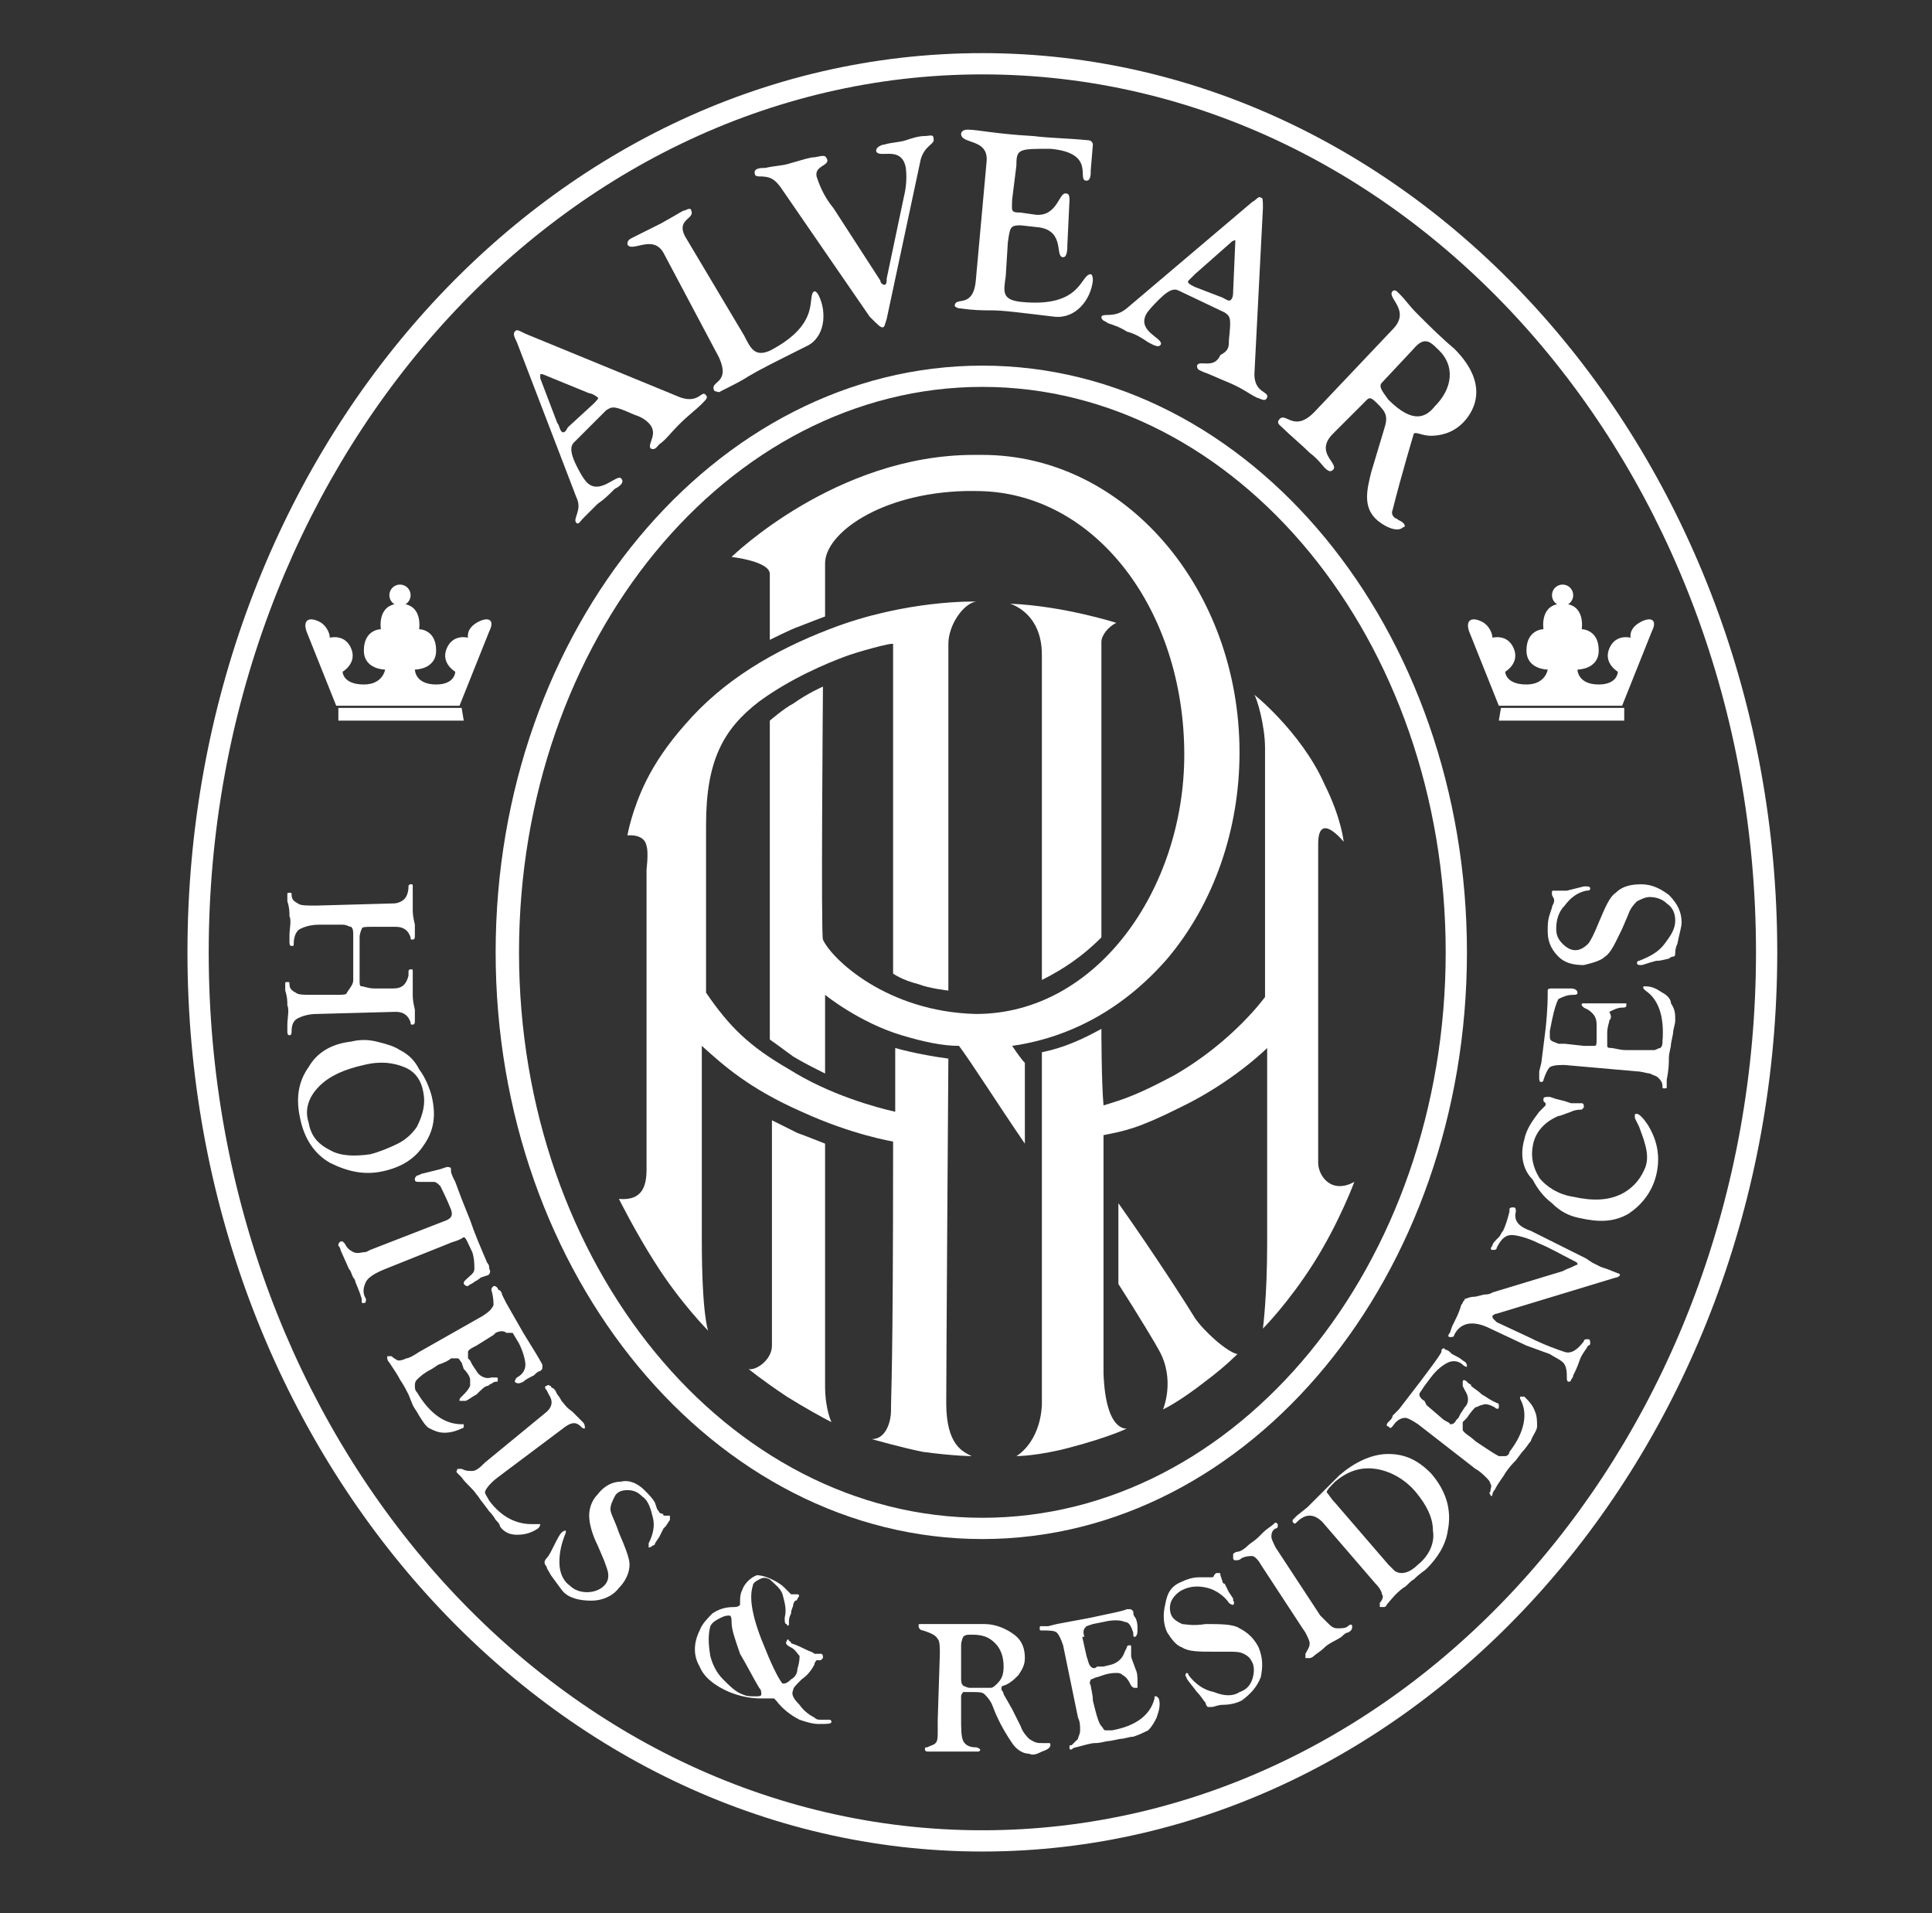
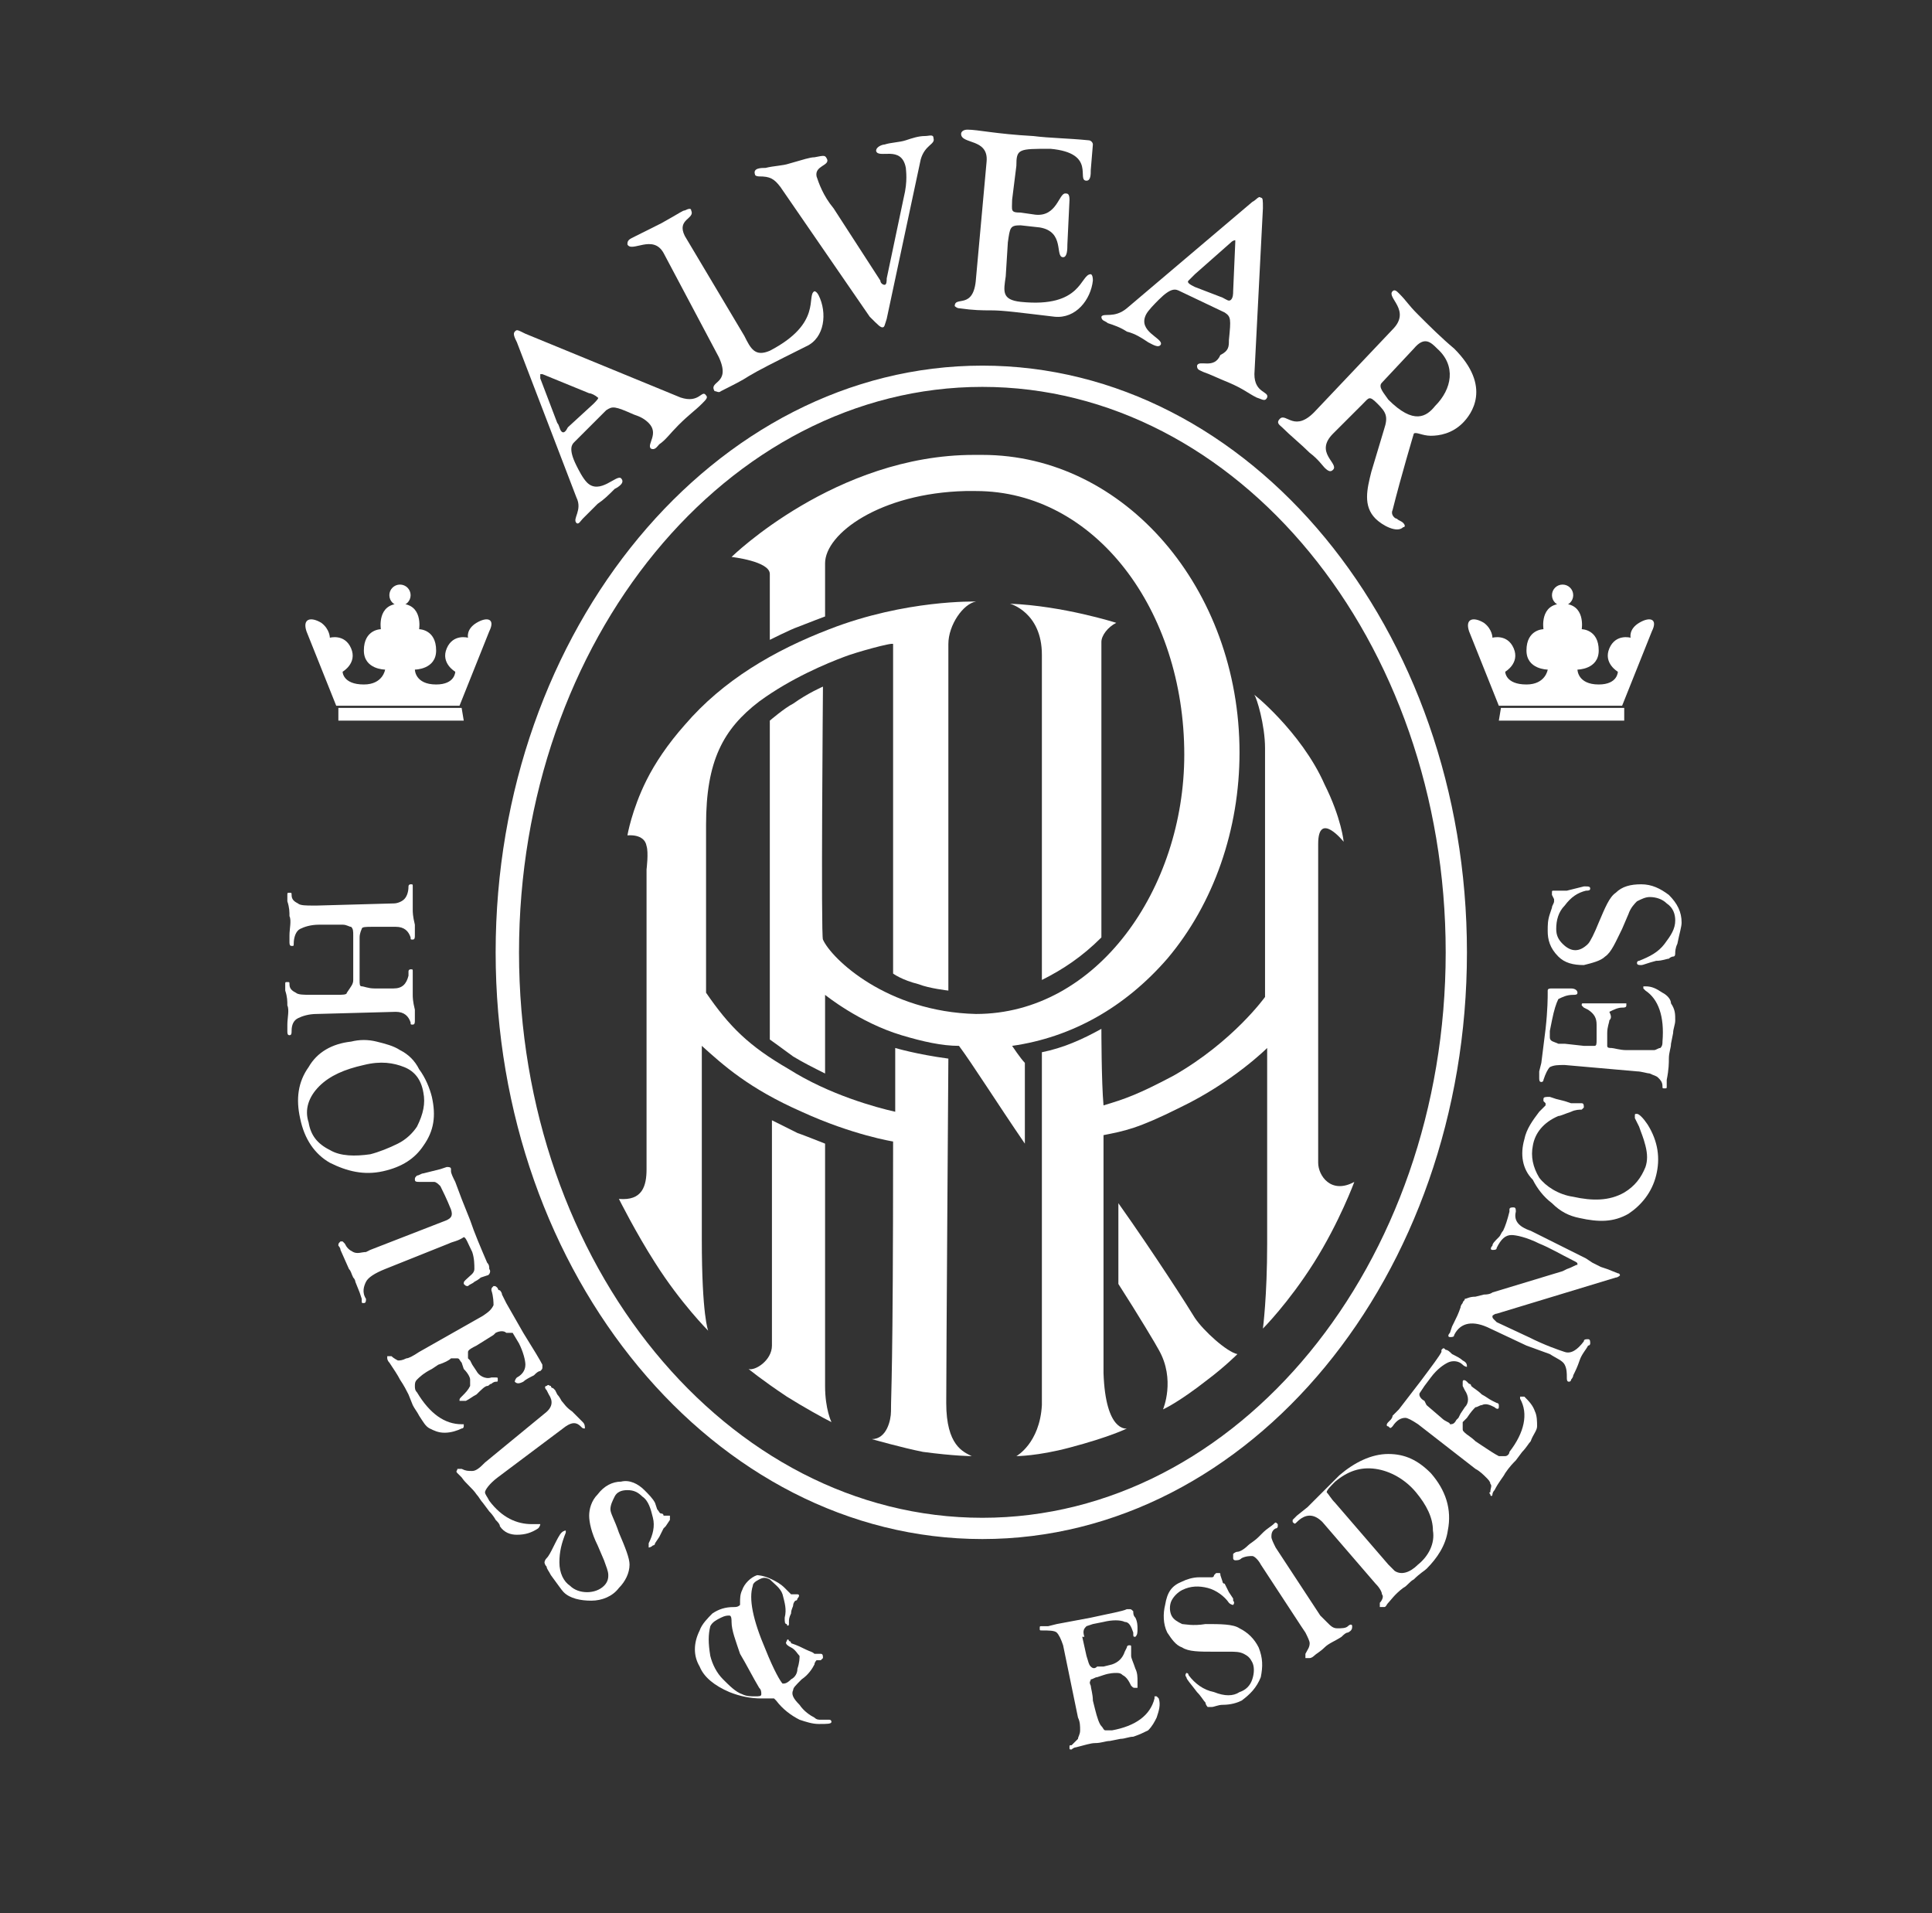
<svg xmlns="http://www.w3.org/2000/svg" width="101" height="100" viewBox="0 0 101 100" fill="none">
  <rect x="0" y="0" width="101" height="100" fill="#333333" stroke="none" />
  <path d="M43.133 59.777C43.133 59.777 42.022 59.333 41.689 59.221C41.244 58.999 40.355 58.555 40.355 58.555C40.355 58.555 40.355 69.555 40.355 70.332C40.355 71.11 39.467 71.666 39.133 71.555C39.133 71.555 39.8 72.11 41.133 72.999C42.022 73.555 43.022 74.11 43.467 74.332C43.467 74.332 43.133 73.666 43.133 72.444C43.133 71.221 43.133 59.777 43.133 59.777Z" fill="white" />
  <path d="M49.467 73.332C49.467 71.332 49.578 55.332 49.578 55.332C47.911 55.11 46.8 54.776 46.8 54.776C46.8 56.11 46.8 56.998 46.8 58.11C45.8 57.887 43.355 57.221 41.244 55.887C39.133 54.665 38.133 53.665 36.911 51.888C36.911 51.11 36.911 45.888 36.911 43.11C36.911 39.776 37.8 38.11 39.689 36.665C41.355 35.443 43.244 34.665 44.133 34.332C44.689 34.11 46.689 33.554 46.689 33.665C46.689 33.888 46.689 50.888 46.689 50.888C46.689 50.888 47.133 51.221 48.022 51.443C48.578 51.665 49.578 51.776 49.578 51.776C49.578 51.776 49.578 34.221 49.578 33.665C49.578 32.665 50.355 31.554 51.022 31.443C51.022 31.443 47.355 31.332 43.355 32.888C40.467 33.999 37.8 35.554 35.8 37.888C34.911 38.888 34.244 39.888 33.8 40.776C33.022 42.332 32.8 43.665 32.8 43.665C32.8 43.665 33.689 43.554 33.8 44.221C33.911 44.554 33.8 45.443 33.8 45.443C33.8 47.554 33.8 60.332 33.8 61.11C33.8 61.998 33.578 62.776 32.355 62.665C32.355 62.665 33.244 64.443 34.244 65.999C35.578 68.11 37.022 69.554 37.022 69.554C37.022 69.554 36.689 68.776 36.689 64.776C36.689 63.887 36.689 58.554 36.689 54.665C37.8 55.665 39.133 56.887 41.911 58.11C44.578 59.332 46.689 59.665 46.689 59.665C46.689 71.999 46.578 72.665 46.578 73.776C46.578 74.221 46.355 75.221 45.578 75.221C45.578 75.221 47.133 75.665 48.244 75.887C49.911 76.11 50.8 76.11 50.8 76.11C50.355 75.887 49.467 75.554 49.467 73.332Z" fill="white" />
  <path d="M62.466 68.889C62.133 68.333 60.355 65.555 58.466 62.889V67.111C59.466 68.666 60.466 70.333 60.577 70.555C61.466 72.111 60.8 73.666 60.8 73.666C60.8 73.666 61.577 73.333 63.133 72.111C64.022 71.444 64.689 70.778 64.689 70.778C64.133 70.666 62.911 69.555 62.466 68.889Z" fill="white" />
  <path d="M57.578 53.777C56.578 54.332 55.578 54.777 54.467 54.999C54.467 54.999 54.467 55.888 54.467 56.221C54.467 62.221 54.467 73.221 54.467 73.443C54.355 75.443 53.133 76.11 53.133 76.11C53.133 76.11 54.244 76.11 55.911 75.666C58.022 75.11 58.911 74.666 58.911 74.666C58.911 74.666 57.8 74.888 57.689 71.777C57.689 71.777 57.689 65.332 57.689 60.777C57.689 60.11 57.689 60.11 57.689 59.332C58.8 59.11 59.467 58.999 61.689 57.888C64.467 56.555 66.244 54.777 66.244 54.777C66.244 54.777 66.244 62.221 66.244 64.999C66.244 67.777 66.022 69.443 66.022 69.443C66.022 69.443 67.355 68.11 68.689 65.999C70.022 63.888 70.8 61.777 70.8 61.777C69.578 62.443 68.911 61.443 68.911 60.777C68.911 60.11 68.911 45.777 68.911 44.11C68.911 42.332 70.244 43.999 70.244 43.999C70.244 43.999 70.133 42.777 69.244 40.999C68.022 38.221 65.356 36.11 65.578 36.333C65.689 36.444 66.133 37.888 66.133 39.11C66.133 44.999 66.133 52.11 66.133 52.11C66.133 52.11 64.467 54.444 61.355 56.221C59.467 57.221 58.8 57.444 57.689 57.777C57.578 56.555 57.578 53.777 57.578 53.777Z" fill="white" />
  <path d="M51.022 52.999C46.355 52.888 43.466 50.111 43.022 49.111C42.911 48.999 43.022 35.888 43.022 35.888C43.022 35.888 42.244 36.222 41.466 36.777C41.022 36.999 40.244 37.666 40.244 37.666C40.244 44.888 40.244 43.999 40.244 54.333C40.244 54.333 41.022 54.888 41.466 55.222C42.022 55.555 42.466 55.777 43.133 56.111V51.999C43.133 51.999 44.911 53.444 47.133 54.111C48.244 54.444 49.244 54.666 50.133 54.666C50.8 55.555 52.133 57.666 53.577 59.777V55.555C53.355 55.333 52.911 54.666 52.911 54.666C56.022 54.222 58.8 52.666 61.022 50.111C63.466 47.222 64.799 43.333 64.799 39.333C64.799 30.777 58.8 23.777 51.355 23.777H50.911C43.689 23.777 38.244 29.111 38.244 29.111C38.244 29.111 40.244 29.333 40.244 30V33.444C40.244 33.444 41.355 32.888 41.689 32.777C42.244 32.555 43.133 32.222 43.133 32.222C43.133 30.555 43.133 29.777 43.133 29.444C43.133 27.888 46.022 25.777 50.466 25.666C50.466 25.666 50.911 25.666 51.022 25.666C57.244 25.666 61.911 31.888 61.911 39.444C61.911 46.444 57.355 52.999 51.022 52.999Z" fill="white" />
  <path d="M54.467 51.221C55.578 50.666 56.578 49.999 57.578 48.999V48.777C57.578 48.777 57.578 35.777 57.578 33.555C57.578 33.221 57.911 32.777 58.355 32.555C58.355 32.555 55.578 31.666 52.8 31.555C52.8 31.555 54.467 31.999 54.467 34.221C54.467 34.999 54.467 50.888 54.467 50.888V51.221Z" fill="white" />
  <path d="M25.911 49.778C25.911 66.667 37.355 80.444 51.355 80.444C65.355 80.444 76.688 66.667 76.688 49.778C76.688 32.889 65.355 19.111 51.355 19.111C37.355 19.111 25.911 32.889 25.911 49.778ZM27.133 49.778C27.133 33.445 38.022 20.222 51.355 20.222C64.688 20.222 75.577 33.445 75.577 49.778C75.577 66.111 64.688 79.333 51.355 79.333C38.022 79.333 27.133 66.111 27.133 49.778Z" fill="white" />
-   <path d="M9.8 49.777C9.8 75.666 28.466 96.777 51.355 96.777C74.244 96.777 92.91 75.666 92.91 49.777C92.91 23.888 74.244 2.777 51.355 2.777C28.355 2.777 9.8 23.888 9.8 49.777ZM10.911 49.777C10.911 24.555 29.022 3.888 51.355 3.888C73.688 3.888 91.799 24.444 91.799 49.777C91.799 75.11 73.688 95.666 51.355 95.666C29.022 95.666 10.911 75.11 10.911 49.777Z" fill="white" />
  <path d="M30.022 23.11C29.911 23.222 29.689 23.444 30.133 24.333C30.244 24.555 30.466 24.999 30.689 25.222C31.355 25.888 32.244 24.777 32.466 24.999C32.688 25.222 32.355 25.444 32.133 25.555C31.8 25.888 31.577 26.11 31.244 26.333C31.022 26.555 30.689 26.888 30.466 27.11C30.355 27.222 30.244 27.444 30.133 27.333C29.911 27.11 30.466 26.666 30.133 25.999L27.022 17.888C26.911 17.666 26.8 17.444 26.911 17.333C27.022 17.222 27.022 17.222 27.466 17.444L35.577 20.777C36.577 21.11 36.688 20.333 36.911 20.666C37.022 20.777 36.911 20.888 36.688 21.11C36.355 21.444 36.022 21.666 35.466 22.222C35.022 22.666 34.8 22.999 34.466 23.222C34.355 23.333 34.244 23.555 34.022 23.444C33.8 23.222 34.466 22.666 33.911 22.11C33.688 21.888 33.466 21.777 33.133 21.666C32.133 21.222 32.022 21.222 31.689 21.444L30.022 23.11ZM31.022 21.11C31.133 20.999 31.355 20.777 31.244 20.777C31.133 20.666 30.911 20.555 30.8 20.555L28.355 19.555C28.244 19.555 28.244 19.555 28.244 19.555C28.244 19.555 28.244 19.666 28.244 19.777L29.133 22.11C29.244 22.222 29.244 22.444 29.355 22.555C29.466 22.666 29.577 22.555 29.689 22.333L31.022 21.11Z" fill="white" />
  <path d="M61.688 15.222C61.466 15.111 61.244 15 60.577 15.666C60.355 15.889 60.022 16.222 59.91 16.444C59.466 17.333 60.799 17.666 60.688 18C60.577 18.222 60.244 18 60.022 17.889C59.688 17.666 59.355 17.444 58.91 17.333C58.577 17.111 58.244 17 57.91 16.889C57.799 16.777 57.577 16.777 57.577 16.555C57.688 16.333 58.244 16.666 58.91 16.111L65.466 10.555C65.688 10.444 65.799 10.222 65.91 10.333C66.022 10.333 66.022 10.444 66.022 10.889L65.577 19.555C65.577 20.555 66.355 20.444 66.244 20.777C66.133 21 66.022 20.889 65.688 20.777C65.244 20.555 65.022 20.333 64.244 20C63.688 19.777 63.244 19.555 62.91 19.444C62.688 19.333 62.577 19.333 62.577 19.111C62.688 18.777 63.466 19.333 63.799 18.555C64.244 18.333 64.244 18.111 64.244 17.777C64.355 16.666 64.355 16.555 64.022 16.333L61.688 15.222ZM63.91 15.555C64.133 15.666 64.244 15.777 64.355 15.666C64.466 15.555 64.466 15.333 64.466 15.222L64.577 12.666C64.577 12.555 64.577 12.555 64.577 12.555C64.577 12.555 64.466 12.555 64.355 12.666L62.466 14.333C62.355 14.444 62.244 14.555 62.133 14.666C62.022 14.777 62.244 14.889 62.466 15L63.91 15.555Z" fill="white" />
  <path d="M52.911 10.444C52.911 10.999 52.8 11.111 53.355 11.111L54.133 11.222C55.244 11.333 55.355 10.111 55.688 10.111C55.8 10.111 55.911 10.111 55.911 10.444L55.8 12.777C55.8 12.999 55.8 13.444 55.577 13.444C55.133 13.444 55.688 12.111 54.355 11.888L53.355 11.777C52.8 11.777 52.8 11.888 52.688 12.666L52.577 14.444C52.466 15.222 52.355 15.666 53.355 15.777C56.577 16.111 56.466 14.333 57.022 14.333C57.022 14.333 57.133 14.333 57.133 14.666C57.022 15.666 56.244 16.666 55.133 16.555C53.244 16.333 52.466 16.222 51.8 16.222C51.355 16.222 50.911 16.222 50.133 16.111C50.022 16.111 49.911 15.999 49.911 15.999C49.911 15.444 50.911 16.222 51.022 14.555L51.577 8.444C51.688 7.222 50.244 7.555 50.244 7C50.244 6.888 50.355 6.777 50.577 6.777C51.133 6.777 52.022 7 54.022 7.111C54.911 7.222 55.8 7.222 56.911 7.333C57.022 7.333 57.133 7.444 57.133 7.555L57.022 8.888C57.022 9.111 57.022 9.444 56.8 9.444C56.244 9.444 57.355 8 54.911 7.777C53.244 7.777 53.133 7.777 53.133 8.666L52.911 10.444Z" fill="white" />
  <path d="M72.799 17.222C73.799 16.222 72.466 15.555 72.799 15.222C72.91 15.111 73.022 15.222 73.133 15.333C73.577 15.777 73.577 15.889 74.133 16.444C74.688 17 75.355 17.666 76.022 18.222C78.022 20.222 76.91 21.666 76.466 22.111C75.91 22.666 75.244 22.777 74.799 22.777C74.355 22.777 74.022 22.555 73.91 22.666C73.91 22.666 73.244 24.888 72.799 26.666C72.688 26.888 72.91 27.111 73.022 27.111C73.133 27.222 73.244 27.222 73.355 27.333C73.466 27.444 73.466 27.555 73.355 27.555C73.022 27.888 72.244 27.444 71.91 27.111C71.244 26.444 71.466 25.555 71.688 24.666L72.355 22.444C72.577 21.777 72.466 21.555 72.022 21.111C71.577 20.666 71.577 20.777 71.244 21.111L69.688 22.666C68.688 23.666 70.022 24.222 69.688 24.555C69.577 24.666 69.466 24.666 69.244 24.444C69.133 24.333 68.91 24 68.466 23.666C68.022 23.222 67.466 22.777 67.022 22.333C66.91 22.222 66.688 22.111 66.91 21.888C67.244 21.555 67.688 22.666 68.799 21.444L72.799 17.222ZM72.244 20C72.022 20.222 72.355 20.555 72.577 20.888C73.91 22.222 74.577 21.777 75.022 21.222C75.91 20.333 76.133 19.111 75.133 18.222C74.799 17.889 74.466 17.555 73.91 18.222L72.244 20Z" fill="white" />
  <path d="M46.355 16.665C46.244 16.999 46.244 17.11 46.133 17.11C46.022 17.11 45.911 16.999 45.466 16.554L40.8 9.776C40.466 9.332 40.244 9.221 39.688 9.221C39.688 9.221 39.466 9.221 39.466 9.11C39.355 8.776 39.8 8.776 40.022 8.776C40.466 8.665 40.911 8.665 41.244 8.554C42.022 8.332 42.355 8.221 42.577 8.221C43.133 8.11 43.133 8.11 43.244 8.332C43.355 8.665 42.577 8.665 42.688 9.221C42.8 9.554 43.022 10.221 43.577 10.888L46.022 14.665C46.022 14.776 46.133 14.887 46.244 14.887C46.355 14.887 46.355 14.665 46.355 14.554L47.244 10.332C47.466 9.443 47.355 8.888 47.355 8.776C47.133 7.554 45.911 8.332 45.8 7.888C45.8 7.665 46.133 7.554 46.244 7.554C46.577 7.443 47.022 7.443 47.355 7.332C47.688 7.221 48.022 7.11 48.355 7.11C48.577 7.11 48.8 6.999 48.8 7.221C48.911 7.554 48.355 7.554 48.133 8.332L46.355 16.665Z" fill="white" />
  <path d="M38.911 17.555C39.244 18.221 39.466 18.666 40.244 18.333C43.022 16.888 42.133 15.444 42.578 15.222C42.578 15.222 42.689 15.222 42.8 15.444C43.244 16.333 43.133 17.666 42.133 18.11C40.355 18.999 39.689 19.333 39.133 19.666C38.8 19.888 38.355 20.11 37.689 20.444C37.578 20.555 37.466 20.444 37.355 20.444C37.022 19.888 38.244 20.11 37.578 18.666L34.689 13.222C34.133 12.222 33.022 13.222 32.8 12.777C32.8 12.666 32.8 12.555 33.022 12.444C33.467 12.222 34.133 11.888 34.578 11.666C35.578 11.111 35.689 10.999 35.8 10.999C36.022 10.888 36.133 10.888 36.133 10.999C36.355 11.444 35.355 11.444 35.8 12.333L38.911 17.555Z" fill="white" />
  <path d="M24.133 37H17.689V37.667H24.244L24.133 37Z" fill="white" />
  <path d="M24.911 32.555C24.355 32.888 24.466 33.333 24.466 33.333C24.466 33.333 23.688 33.11 23.355 33.888C23.022 34.666 23.8 35.11 23.8 35.11C23.8 35.11 23.8 35.777 22.8 35.777C21.689 35.777 21.689 34.999 21.689 34.999C21.689 34.999 22.8 34.999 22.8 33.999C22.8 32.888 21.911 32.888 21.911 32.888C21.911 32.888 22.133 31.555 20.911 31.555C19.689 31.555 19.911 32.888 19.911 32.888C19.911 32.888 19.022 32.888 19.022 33.999C19.022 34.999 20.133 34.999 20.133 34.999C20.133 34.999 20.022 35.777 19.022 35.777C17.911 35.777 17.911 35.11 17.911 35.11C17.911 35.11 18.689 34.666 18.355 33.888C18.022 33.11 17.244 33.333 17.244 33.333C17.244 33.333 17.244 32.888 16.8 32.555C16.244 32.221 15.8 32.333 16.022 32.999L17.577 36.888H24.022L25.577 32.999C25.911 32.333 25.466 32.221 24.911 32.555Z" fill="white" />
  <path d="M20.91 31.666C21.217 31.666 21.466 31.417 21.466 31.11C21.466 30.803 21.217 30.555 20.91 30.555C20.604 30.555 20.355 30.803 20.355 31.11C20.355 31.417 20.604 31.666 20.91 31.666Z" fill="white" />
  <path d="M84.91 37H78.466L78.355 37.667H84.91V37Z" fill="white" />
  <path d="M85.689 32.555C85.133 32.888 85.244 33.333 85.244 33.333C85.244 33.333 84.466 33.11 84.133 33.888C83.8 34.666 84.577 35.11 84.577 35.11C84.577 35.11 84.577 35.777 83.577 35.777C82.466 35.777 82.466 34.999 82.466 34.999C82.466 34.999 83.577 34.999 83.577 33.999C83.577 32.888 82.689 32.888 82.689 32.888C82.689 32.888 82.911 31.555 81.689 31.555C80.466 31.555 80.689 32.888 80.689 32.888C80.689 32.888 79.8 32.888 79.8 33.999C79.8 34.999 80.911 34.999 80.911 34.999C80.911 34.999 80.8 35.777 79.8 35.777C78.689 35.777 78.689 35.11 78.689 35.11C78.689 35.11 79.466 34.666 79.133 33.888C78.8 33.11 78.022 33.333 78.022 33.333C78.022 33.333 78.022 32.888 77.577 32.555C77.022 32.221 76.577 32.333 76.8 32.999L78.355 36.888H84.8L86.355 32.999C86.689 32.333 86.244 32.221 85.689 32.555Z" fill="white" />
  <path d="M81.688 31.666C81.995 31.666 82.244 31.417 82.244 31.11C82.244 30.803 81.995 30.555 81.688 30.555C81.382 30.555 81.133 30.803 81.133 31.11C81.133 31.417 81.382 31.666 81.688 31.666Z" fill="white" />
  <path d="M18.466 51.221V48.887C18.466 48.665 18.466 48.554 18.355 48.443C18.244 48.443 18.133 48.332 17.911 48.332H16.688C16.244 48.332 15.911 48.443 15.688 48.554C15.466 48.665 15.355 48.998 15.355 49.332C15.355 49.443 15.355 49.443 15.244 49.443C15.133 49.443 15.133 49.332 15.133 49.221C15.133 49.11 15.133 48.998 15.133 48.887C15.133 48.554 15.244 48.11 15.133 47.887C15.133 47.665 15.133 47.443 15.022 47.11C15.022 46.887 15.022 46.776 15.022 46.776C15.022 46.665 15.022 46.665 15.133 46.665C15.244 46.665 15.244 46.665 15.244 46.776C15.244 46.998 15.355 47.11 15.577 47.221C15.688 47.332 16.022 47.332 16.355 47.332H16.577L20.577 47.221C20.799 47.221 21.022 47.11 21.133 46.998C21.244 46.887 21.355 46.665 21.355 46.332C21.355 46.221 21.466 46.221 21.466 46.221C21.577 46.221 21.577 46.221 21.577 46.332C21.577 46.443 21.577 46.443 21.577 46.665C21.577 46.887 21.577 47.221 21.577 47.554C21.577 47.665 21.577 47.887 21.688 48.332C21.688 48.554 21.688 48.776 21.688 48.887C21.688 48.998 21.688 49.11 21.577 49.11C21.466 49.11 21.466 49.11 21.466 48.998C21.355 48.665 21.133 48.443 20.688 48.443H19.466C19.133 48.443 18.911 48.443 18.911 48.554C18.911 48.554 18.799 48.776 18.799 48.998V51.221C18.799 51.443 18.799 51.554 18.911 51.554C19.022 51.554 19.244 51.665 19.577 51.665H20.577C21.022 51.665 21.244 51.443 21.355 50.998V50.776C21.355 50.665 21.466 50.665 21.466 50.665C21.577 50.665 21.577 50.665 21.577 50.776C21.577 50.887 21.577 50.887 21.577 51.11C21.577 51.332 21.577 51.665 21.577 51.998C21.577 52.11 21.577 52.332 21.688 52.776C21.688 52.998 21.688 53.221 21.688 53.332C21.688 53.443 21.688 53.554 21.577 53.554C21.466 53.554 21.466 53.554 21.466 53.443C21.355 53.11 21.133 52.887 20.688 52.887L16.577 52.998C16.133 52.998 15.8 53.11 15.577 53.221C15.355 53.332 15.244 53.554 15.244 53.887C15.244 53.998 15.244 54.109 15.133 54.109C15.022 54.109 15.022 53.998 15.022 53.887C15.022 53.776 15.022 53.665 15.022 53.554C15.022 53.221 15.133 52.776 15.022 52.554C15.022 52.332 15.022 52.11 14.911 51.776C14.911 51.554 14.911 51.443 14.911 51.443C14.911 51.332 14.911 51.332 15.022 51.332C15.133 51.332 15.133 51.332 15.133 51.443C15.133 51.665 15.244 51.776 15.466 51.887C15.577 51.998 15.911 51.998 16.244 51.998H16.466H17.577C17.911 51.998 18.133 51.998 18.133 51.887C18.355 51.554 18.466 51.443 18.466 51.221Z" fill="white" />
  <path d="M22.577 57.332C22.799 58.332 22.688 59.109 22.133 59.887C21.688 60.554 21.022 60.998 20.022 61.22C19.022 61.443 18.133 61.22 17.244 60.776C16.466 60.332 15.911 59.554 15.688 58.443C15.466 57.443 15.577 56.554 16.133 55.776C16.577 54.998 17.355 54.554 18.355 54.443C18.799 54.332 19.244 54.332 19.688 54.443C20.133 54.554 20.577 54.665 20.911 54.887C21.355 55.109 21.688 55.443 21.91 55.887C22.244 56.332 22.466 56.887 22.577 57.332ZM22.133 57.109C22.022 56.443 21.688 55.998 21.133 55.776C20.577 55.554 19.911 55.443 19.022 55.665C18.022 55.887 17.244 56.221 16.688 56.776C16.133 57.332 15.911 57.998 16.133 58.665C16.244 59.332 16.577 59.776 17.244 60.109C17.799 60.443 18.577 60.443 19.355 60.332C19.799 60.221 20.355 59.998 20.799 59.776C21.244 59.554 21.577 59.221 21.799 58.887C22.133 58.221 22.244 57.665 22.133 57.109Z" fill="white" />
  <path d="M23.466 64.998L20.133 66.331C19.577 66.554 19.244 66.776 19.133 66.998C19.022 67.22 18.911 67.554 19.133 67.887C19.133 67.998 19.133 68.109 19.022 68.109C18.911 68.109 18.911 68.109 18.911 67.998V67.887L18.8 67.554L18.577 66.998C18.577 66.998 18.577 66.887 18.466 66.776C18.355 66.554 18.355 66.442 18.244 66.331L17.8 65.331C17.8 65.22 17.689 65.109 17.689 65.109C17.689 64.998 17.689 64.998 17.8 64.887C17.911 64.887 17.911 64.887 17.911 64.887L18.022 64.998C18.133 65.22 18.244 65.331 18.466 65.442C18.689 65.554 18.911 65.442 19.133 65.442L19.355 65.331L23.355 63.776C23.577 63.665 23.688 63.554 23.577 63.22C23.355 62.665 23.133 62.22 23.022 61.998C22.911 61.887 22.8 61.776 22.688 61.776C22.577 61.776 22.355 61.776 22.022 61.776H21.911C21.8 61.776 21.689 61.776 21.689 61.665C21.689 61.554 21.689 61.554 21.8 61.443C21.911 61.443 22.022 61.331 22.133 61.331L22.577 61.22L23.022 61.109L23.355 60.998C23.466 60.998 23.577 60.998 23.577 61.109V61.22C23.577 61.331 23.688 61.554 23.8 61.776L24.133 62.665L24.577 63.776C24.799 64.442 25.133 65.22 25.466 65.998C25.577 66.109 25.577 66.22 25.577 66.331C25.688 66.442 25.577 66.665 25.466 66.665L25.133 66.776C25.133 66.776 25.022 66.887 24.799 66.998C24.688 67.109 24.577 67.109 24.466 67.22C24.355 67.22 24.355 67.22 24.244 67.109C24.244 66.998 24.244 66.998 24.355 66.887C24.577 66.665 24.799 66.554 24.799 66.331C24.799 66.109 24.799 65.776 24.688 65.442C24.466 64.998 24.355 64.665 24.244 64.665C23.911 64.887 23.688 64.887 23.466 64.998Z" fill="white" />
  <path d="M25.8 69.776L24.911 70.332C24.689 70.443 24.466 70.554 24.466 70.665C24.466 70.776 24.466 70.887 24.466 70.999L24.577 71.11L24.689 71.332L24.911 71.665C25.022 71.887 25.355 72.11 25.689 71.999H25.911C26.022 71.999 26.022 71.999 26.022 72.11C26.022 72.221 26.022 72.221 25.911 72.221C25.911 72.221 25.8 72.221 25.689 72.332C25.577 72.332 25.577 72.443 25.466 72.443C25.355 72.443 25.133 72.665 24.911 72.887C24.689 72.998 24.577 73.11 24.355 73.221H24.244H24.133C24.133 73.221 24.133 73.221 24.022 73.221C24.022 73.11 24.022 73.11 24.133 72.998C24.355 72.776 24.466 72.665 24.577 72.443C24.577 72.332 24.577 72.221 24.577 72.11C24.577 71.999 24.466 71.776 24.244 71.554L24.133 71.221C24.022 71.11 24.022 70.999 23.911 70.999C23.8 70.999 23.689 70.999 23.578 70.999C23.466 71.11 23.244 71.221 22.911 71.332L22.578 71.554C22.133 71.776 21.911 71.999 21.8 72.11C21.689 72.221 21.689 72.332 21.689 72.443C21.689 72.554 21.689 72.665 21.8 72.776C22.466 73.887 23.244 74.443 24.133 74.443H24.244C24.244 74.443 24.244 74.443 24.244 74.554C24.244 74.554 24.244 74.665 24.133 74.665C23.911 74.776 23.578 74.887 23.244 74.887C22.911 74.887 22.689 74.776 22.466 74.665C22.244 74.554 22.133 74.332 21.911 73.998C21.8 73.776 21.689 73.665 21.578 73.443L21.355 72.887C21.244 72.665 21.133 72.443 20.911 72.11C20.8 71.887 20.578 71.554 20.355 71.221C20.244 71.11 20.244 70.999 20.244 70.999C20.244 70.887 20.244 70.887 20.244 70.887C20.244 70.887 20.355 70.887 20.466 70.887C20.578 70.999 20.8 71.11 20.8 71.11C20.911 71.11 21.022 71.11 21.244 70.999C21.355 70.999 21.578 70.887 21.911 70.665L25.244 68.776C25.577 68.554 25.689 68.443 25.8 68.221C25.8 68.11 25.8 67.776 25.689 67.443C25.689 67.332 25.689 67.332 25.8 67.221C25.911 67.221 25.911 67.221 26.022 67.332C26.022 67.332 26.022 67.443 26.133 67.443C26.133 67.443 26.244 67.554 26.244 67.665L26.466 68.11L27.355 69.665C27.911 70.554 28.244 71.11 28.355 71.332C28.355 71.332 28.355 71.332 28.355 71.443C28.355 71.554 28.355 71.554 28.244 71.665C28.133 71.665 28.022 71.776 27.911 71.887C27.689 71.998 27.466 72.11 27.355 72.221C27.133 72.332 27.022 72.332 26.911 72.221C26.911 72.221 26.911 72.11 27.022 71.999C27.244 71.887 27.466 71.665 27.466 71.332C27.466 71.11 27.355 70.665 27.133 70.221L26.8 69.665H26.466C26.355 69.554 26.133 69.554 25.911 69.665L25.8 69.776Z" fill="white" />
  <path d="M26.022 77.22C25.577 77.553 25.355 77.886 25.355 77.998C25.355 78.109 25.466 78.22 25.577 78.442C26.244 79.331 27.022 79.664 27.8 79.664C28.022 79.664 28.133 79.664 28.244 79.664C28.244 79.664 28.244 79.775 28.133 79.886C27.8 80.109 27.466 80.22 27.022 80.22C26.689 80.22 26.355 80.109 26.133 79.775C26.133 79.664 26.022 79.553 25.911 79.442C25.911 79.442 25.8 79.22 25.577 78.998L25.244 78.553C25.133 78.442 25.022 78.22 24.911 78.109C24.689 77.775 24.355 77.553 24.133 77.22C24.022 77.109 24.022 77.109 23.911 76.998C23.8 76.886 23.911 76.886 23.911 76.775C23.911 76.775 24.022 76.775 24.133 76.775C24.355 76.886 24.466 76.886 24.689 76.886C24.911 76.886 25.133 76.664 25.355 76.442L28.466 73.886C28.911 73.553 28.911 73.22 28.689 72.886L28.577 72.664C28.466 72.553 28.466 72.442 28.577 72.442C28.689 72.331 28.689 72.442 28.8 72.442C28.8 72.442 28.8 72.553 28.911 72.553L29.022 72.664L29.133 72.886C29.244 72.998 29.355 73.22 29.355 73.22C29.466 73.331 29.577 73.553 29.911 73.775C30.133 73.998 30.244 74.109 30.466 74.331C30.577 74.442 30.577 74.553 30.577 74.664C30.466 74.664 30.466 74.664 30.355 74.553C30.133 74.331 29.911 74.331 29.577 74.553L26.022 77.22Z" fill="white" />
  <path d="M33.688 77.887C33.911 78.11 34.133 78.332 34.244 78.554L34.355 78.887C34.466 78.999 34.466 79.11 34.577 79.11C34.577 79.11 34.688 79.11 34.688 79.221H34.911C34.911 79.221 34.911 79.221 35.022 79.221C35.022 79.221 35.022 79.332 35.022 79.443L34.8 79.776L34.688 79.887L34.466 80.332L34.244 80.665C34.244 80.665 34.244 80.776 34.133 80.776C34.022 80.887 33.911 80.887 33.911 80.887C33.911 80.887 33.911 80.776 33.911 80.665C34.133 80.221 34.244 79.776 34.133 79.332C34.022 78.887 33.911 78.443 33.577 78.221C33.355 77.999 33.133 77.887 32.8 77.887C32.466 77.887 32.244 77.999 32.133 78.221C32.022 78.443 31.911 78.665 31.911 78.887C31.911 79.11 32.133 79.443 32.355 80.11C32.688 80.887 32.911 81.443 32.911 81.776C32.911 82.221 32.688 82.665 32.355 82.999C32.022 83.443 31.466 83.665 30.911 83.665C30.355 83.665 29.8 83.554 29.466 83.221C29.355 83.11 29.133 82.776 28.8 82.332C28.689 82.11 28.577 81.999 28.577 81.887C28.466 81.776 28.466 81.665 28.466 81.665C28.466 81.665 28.466 81.554 28.577 81.443C28.689 81.332 28.8 81.11 28.911 80.887C29.133 80.443 29.244 80.221 29.355 80.11C29.466 79.999 29.577 79.999 29.577 79.999V80.11C29.355 80.665 29.244 81.11 29.244 81.665C29.244 82.221 29.466 82.665 29.8 82.887C30.022 83.11 30.355 83.221 30.689 83.221C31.022 83.221 31.355 83.11 31.577 82.887C31.8 82.665 31.8 82.443 31.8 82.332C31.8 82.11 31.689 81.887 31.577 81.554L31.244 80.776C30.911 80.11 30.8 79.554 30.8 79.221C30.8 78.887 30.911 78.443 31.244 78.11C31.577 77.665 32.022 77.443 32.466 77.443C32.911 77.332 33.355 77.554 33.688 77.887Z" fill="white" />
  <path d="M40.355 82.554C40.577 82.665 40.799 82.776 41.022 82.999C41.244 83.221 41.355 83.332 41.355 83.332H41.466H41.577C41.577 83.332 41.577 83.332 41.688 83.332C41.799 83.332 41.799 83.443 41.688 83.554C41.688 83.554 41.688 83.665 41.577 83.665C41.466 83.776 41.466 83.888 41.466 83.888C41.466 83.999 41.355 84.11 41.355 84.332C41.244 84.554 41.244 84.665 41.244 84.776V84.888C41.244 84.999 41.133 84.999 41.133 84.888C41.022 84.888 41.022 84.776 41.022 84.554C41.133 84.11 41.022 83.776 40.91 83.332C40.799 82.999 40.466 82.776 40.244 82.554C40.022 82.443 39.91 82.443 39.688 82.554C39.466 82.665 39.355 82.776 39.355 82.888C39.244 83.221 39.244 83.665 39.355 84.221C39.466 84.776 39.688 85.443 40.022 86.221C40.466 87.332 40.799 87.888 40.91 87.999C41.022 87.999 41.133 87.999 41.355 87.776C41.577 87.665 41.688 87.443 41.688 87.221C41.799 86.888 41.799 86.665 41.799 86.554C41.688 86.443 41.577 86.221 41.355 86.11C41.133 85.999 41.022 85.888 41.133 85.776C41.133 85.665 41.244 85.665 41.244 85.776C41.244 85.776 41.355 85.776 41.355 85.888C41.688 85.999 41.91 86.11 42.133 86.221C42.355 86.332 42.466 86.332 42.577 86.443H42.799H42.91C43.022 86.443 43.022 86.554 43.022 86.665L42.91 86.776C42.799 86.776 42.688 86.776 42.688 86.776C42.688 86.776 42.577 86.888 42.577 86.999C42.466 87.221 42.244 87.554 41.91 87.776C41.577 88.11 41.466 88.221 41.466 88.332C41.355 88.554 41.466 88.776 41.799 89.11C42.022 89.443 42.355 89.665 42.577 89.776C42.688 89.888 42.799 89.888 42.91 89.888H43.244C43.244 89.888 43.244 89.888 43.355 89.888C43.466 89.888 43.466 89.999 43.466 89.999C43.466 90.11 43.244 90.11 42.799 90.11C42.466 90.11 42.133 89.999 41.799 89.888C41.355 89.665 40.91 89.332 40.577 88.888C40.466 88.776 40.466 88.776 40.466 88.776C40.466 88.776 40.355 88.776 40.244 88.776H39.799C39.244 88.776 38.688 88.665 38.133 88.443C37.355 88.11 36.799 87.665 36.577 87.11C36.244 86.554 36.244 85.888 36.577 85.221C36.688 84.888 37.022 84.554 37.244 84.332C37.577 84.11 37.91 83.999 38.355 83.999C38.466 83.999 38.577 83.999 38.688 83.888V83.776C38.688 83.554 38.688 83.332 38.799 83.11C38.91 82.776 39.244 82.443 39.577 82.332C39.577 82.332 39.91 82.332 40.355 82.554ZM38.133 84.443C38.022 84.443 37.91 84.443 37.688 84.554C37.466 84.665 37.244 84.776 37.133 84.999C37.022 85.443 37.022 85.888 37.133 86.554C37.244 86.999 37.466 87.443 37.799 87.776C38.133 88.11 38.466 88.443 38.799 88.554C39.022 88.665 39.244 88.665 39.466 88.665C39.688 88.665 39.799 88.665 39.799 88.554C39.799 88.443 39.799 88.332 39.688 88.221C39.355 87.665 39.022 86.999 38.688 86.443C38.466 85.776 38.244 85.221 38.244 84.776C38.244 84.665 38.244 84.443 38.133 84.443Z" fill="white" />
-   <path d="M50.244 89.776C50.244 90.331 50.244 90.776 50.355 90.998C50.466 91.22 50.688 91.331 51.022 91.331C51.133 91.331 51.244 91.442 51.244 91.442C51.244 91.553 51.133 91.553 51.133 91.553C51.133 91.553 51.022 91.553 50.91 91.553C50.688 91.553 50.355 91.553 50.133 91.553C49.91 91.553 49.688 91.553 49.577 91.553H49.133H48.799C48.688 91.553 48.688 91.553 48.577 91.553C48.466 91.553 48.355 91.553 48.355 91.442C48.355 91.331 48.355 91.331 48.466 91.331C48.688 91.22 48.799 91.22 48.91 91.109C49.022 90.998 49.022 90.776 49.022 90.553V90.109V89.887L49.133 86.442C49.133 86.109 49.133 85.776 49.022 85.665C48.91 85.442 48.577 85.331 48.244 85.22C48.133 85.22 48.022 85.109 48.022 84.998C48.022 84.887 48.022 84.887 48.133 84.887C48.133 84.887 48.244 84.887 48.355 84.887C48.577 84.887 48.91 84.887 49.133 84.887C49.466 84.887 49.799 84.887 50.355 84.887C50.91 84.887 51.244 84.887 51.466 84.887C52.022 84.887 52.577 85.109 53.022 85.442C53.466 85.776 53.577 86.22 53.577 86.665C53.577 86.998 53.466 87.22 53.244 87.553C53.022 87.776 52.799 87.998 52.466 88.109C52.355 88.109 52.355 88.22 52.355 88.22V88.331C52.355 88.331 52.466 88.442 52.466 88.553L52.91 89.331L53.355 90.22C53.466 90.553 53.688 90.776 53.799 90.887C54.133 91.109 54.244 91.109 54.466 91.109C54.577 91.109 54.577 91.109 54.688 91.109H54.799C54.91 91.109 54.91 91.109 54.91 91.22C54.91 91.331 54.799 91.442 54.466 91.553C54.244 91.665 54.021 91.776 53.799 91.665C53.466 91.665 53.133 91.442 52.91 91.109C52.688 90.776 52.244 90.109 51.91 89.22C51.799 88.887 51.577 88.665 51.466 88.553C51.355 88.442 51.133 88.442 50.91 88.442H50.577H50.355C50.355 88.442 50.244 88.553 50.244 88.665V89.776ZM50.244 85.998V87.665C50.244 87.887 50.244 87.998 50.355 88.109C50.355 88.109 50.577 88.22 50.688 88.22C51.244 88.22 51.577 88.22 51.799 88.22C51.91 88.22 52.022 88.109 52.133 87.998C52.355 87.776 52.466 87.553 52.466 87.109C52.466 86.665 52.355 86.22 52.022 85.887C51.688 85.553 51.355 85.442 50.799 85.442C50.577 85.442 50.466 85.442 50.355 85.553C50.355 85.553 50.244 85.776 50.244 85.998Z" fill="white" />
  <path d="M56.577 85.554L56.799 86.554C56.91 86.887 56.91 86.998 57.022 87.109C57.133 87.221 57.244 87.221 57.355 87.109H57.466H57.688L58.133 86.998C58.466 86.887 58.688 86.665 58.799 86.332L58.91 86.109C58.91 85.998 59.022 85.998 59.022 85.998C59.133 85.998 59.133 85.998 59.133 86.109C59.133 86.109 59.133 86.221 59.133 86.332C59.133 86.443 59.133 86.443 59.133 86.554C59.133 86.665 59.244 86.887 59.355 87.221C59.466 87.443 59.466 87.665 59.466 87.887V88.109V88.221C59.466 88.221 59.466 88.221 59.355 88.221C59.244 88.221 59.244 88.221 59.133 88.109C59.022 87.887 58.91 87.665 58.688 87.554C58.577 87.443 58.466 87.443 58.355 87.443C58.244 87.443 58.022 87.443 57.688 87.554L57.355 87.665C57.244 87.665 57.133 87.776 57.022 87.776C57.022 87.887 56.91 87.887 57.022 88.109C57.022 88.221 57.133 88.554 57.133 88.887L57.244 89.332C57.355 89.776 57.466 90.109 57.577 90.22C57.688 90.332 57.688 90.443 57.799 90.443C57.91 90.443 58.022 90.443 58.133 90.443C59.355 90.221 60.133 89.665 60.355 88.776V88.665H60.466C60.466 88.665 60.466 88.665 60.577 88.776C60.688 89.109 60.577 89.443 60.466 89.776C60.355 89.998 60.244 90.221 60.022 90.443C59.799 90.554 59.577 90.665 59.244 90.776C59.022 90.776 58.799 90.887 58.577 90.887L58.022 90.998C57.799 90.998 57.577 91.109 57.244 91.109C57.022 91.109 56.688 91.22 56.244 91.332C56.133 91.332 56.022 91.443 56.022 91.443C55.91 91.443 55.91 91.443 55.91 91.332C55.91 91.22 55.91 91.22 56.022 91.22C56.133 91.109 56.244 90.998 56.355 90.887C56.355 90.776 56.466 90.665 56.466 90.443C56.466 90.221 56.466 89.998 56.355 89.776L55.577 85.998C55.466 85.665 55.355 85.443 55.244 85.332C55.133 85.221 54.799 85.221 54.466 85.221C54.355 85.221 54.355 85.221 54.355 85.109C54.355 84.998 54.355 84.998 54.466 84.998H54.577C54.688 84.998 54.688 84.998 54.799 84.998L55.244 84.887L57.022 84.554C58.022 84.332 58.688 84.221 58.91 84.109C58.91 84.109 58.91 84.109 59.022 84.109C59.133 84.109 59.133 84.109 59.244 84.221C59.244 84.332 59.244 84.443 59.355 84.554C59.466 84.776 59.466 84.998 59.466 85.109C59.466 85.332 59.466 85.443 59.355 85.554C59.244 85.554 59.244 85.554 59.244 85.332C59.133 84.998 59.022 84.776 58.799 84.776C58.577 84.665 58.133 84.665 57.688 84.776L57.133 84.887L56.799 84.998C56.688 85.109 56.577 85.221 56.688 85.554H56.577Z" fill="white" />
  <path d="M61.799 82.665C62.022 82.554 62.355 82.443 62.688 82.443H63.022C63.133 82.443 63.244 82.443 63.355 82.443C63.355 82.443 63.466 82.443 63.466 82.332L63.577 82.221C63.577 82.221 63.577 82.221 63.688 82.221C63.799 82.221 63.799 82.221 63.799 82.332L63.91 82.665C63.91 82.665 63.91 82.776 64.022 82.776L64.244 83.221L64.466 83.554V83.665C64.577 83.776 64.466 83.887 64.466 83.887C64.466 83.887 64.355 83.887 64.244 83.776C64.022 83.443 63.577 83.11 63.133 82.999C62.688 82.887 62.244 82.887 61.799 83.11C61.577 83.221 61.355 83.443 61.244 83.665C61.133 83.887 61.133 84.221 61.244 84.443C61.355 84.665 61.577 84.776 61.799 84.887C61.91 84.887 62.355 84.999 63.022 84.887C63.799 84.887 64.466 84.887 64.799 85.11C65.244 85.332 65.577 85.665 65.799 86.11C66.022 86.665 66.022 87.11 65.91 87.665C65.688 88.221 65.355 88.554 64.91 88.887C64.688 88.998 64.355 89.109 63.91 89.109C63.688 89.109 63.466 89.221 63.355 89.221C63.244 89.221 63.133 89.221 63.133 89.221C63.133 89.221 63.022 89.109 63.022 88.998C62.91 88.887 62.799 88.665 62.577 88.443C62.244 87.998 62.022 87.776 62.022 87.665C61.91 87.554 62.022 87.443 62.022 87.443C62.022 87.443 62.133 87.443 62.133 87.554C62.466 87.999 62.91 88.332 63.466 88.443C64.022 88.665 64.466 88.665 64.799 88.443C65.133 88.332 65.355 88.11 65.466 87.776C65.577 87.443 65.577 87.11 65.466 86.887C65.355 86.665 65.244 86.554 65.022 86.443C64.799 86.332 64.577 86.332 64.244 86.332H63.466C62.688 86.332 62.133 86.332 61.799 86.11C61.466 85.999 61.244 85.665 61.022 85.332C60.799 84.887 60.799 84.332 60.91 83.887C61.022 83.221 61.244 82.887 61.799 82.665Z" fill="white" />
  <path d="M69.021 84.443L69.355 84.776C69.577 84.999 69.688 85.11 69.91 85.11C70.132 85.11 70.355 85.11 70.466 84.999C70.577 84.888 70.688 84.888 70.688 84.999C70.688 85.11 70.688 85.221 70.466 85.332C70.355 85.332 70.244 85.443 70.132 85.554C69.799 85.776 69.466 85.888 69.244 86.11C69.021 86.332 68.799 86.443 68.688 86.554C68.688 86.554 68.577 86.665 68.466 86.665C68.355 86.665 68.355 86.665 68.244 86.665V86.443C68.355 86.221 68.466 86.11 68.466 85.888C68.466 85.776 68.355 85.554 68.244 85.332L68.021 84.999L65.91 81.776C65.799 81.554 65.577 81.332 65.466 81.332C65.355 81.332 65.132 81.332 64.91 81.443C64.799 81.554 64.688 81.554 64.577 81.554C64.577 81.554 64.466 81.554 64.466 81.443C64.466 81.332 64.466 81.332 64.466 81.221C64.466 81.221 64.577 81.11 64.688 81.11C64.799 81.11 65.021 80.999 65.244 80.776C65.355 80.665 65.577 80.554 65.799 80.332L66.021 80.11C66.244 79.888 66.466 79.776 66.577 79.665C66.688 79.554 66.688 79.554 66.799 79.665V79.776C66.799 79.776 66.799 79.888 66.688 79.888C66.466 79.999 66.466 80.221 66.466 80.332C66.466 80.443 66.577 80.665 66.688 80.888L69.021 84.443Z" fill="white" />
  <path d="M69.133 79.554C68.91 79.331 68.688 79.22 68.466 79.22C68.244 79.22 68.022 79.331 67.799 79.554C67.688 79.665 67.688 79.665 67.577 79.554V79.442C67.577 79.442 67.688 79.331 67.799 79.22L68.355 78.776C68.466 78.665 68.577 78.554 68.688 78.442C68.799 78.331 69.022 78.109 69.244 77.887C69.577 77.554 69.799 77.331 70.022 77.109C70.799 76.442 71.688 75.998 72.577 75.998C73.466 75.998 74.133 76.331 74.799 76.998C75.577 77.887 75.91 78.887 75.688 79.998C75.577 80.776 75.133 81.442 74.577 81.998C74.466 82.109 74.244 82.22 73.91 82.554C73.688 82.665 73.577 82.887 73.355 82.998C72.91 83.331 72.688 83.665 72.577 83.776C72.466 83.887 72.466 83.998 72.355 83.998C72.244 83.998 72.244 83.998 72.133 83.998C72.133 83.998 72.133 83.887 72.133 83.776C72.244 83.665 72.355 83.442 72.244 83.331C72.244 83.22 72.133 82.998 71.91 82.776L69.133 79.554ZM69.799 78.554L72.577 81.776L72.91 82.109C73.244 82.331 73.688 82.22 74.133 81.776C74.688 81.331 75.022 80.665 74.91 79.998C74.91 79.331 74.577 78.665 74.022 77.998C73.466 77.331 72.688 76.887 71.91 76.776C71.133 76.665 70.466 76.887 69.799 77.442C69.577 77.665 69.355 77.887 69.355 77.998C69.466 78.109 69.577 78.331 69.799 78.554Z" fill="white" />
  <path d="M74.577 73.443L75.355 74.11C75.577 74.332 75.799 74.332 75.799 74.443C75.91 74.443 76.021 74.443 76.132 74.221L76.244 74.11L76.355 73.887L76.577 73.554C76.799 73.332 76.799 72.999 76.577 72.665L76.466 72.443C76.466 72.332 76.466 72.332 76.466 72.221C76.466 72.11 76.577 72.11 76.688 72.221L76.799 72.332C76.91 72.332 76.91 72.443 76.91 72.443C77.021 72.554 77.244 72.665 77.466 72.887C77.688 72.999 77.799 73.11 78.021 73.221L78.244 73.332C78.244 73.332 78.355 73.332 78.355 73.443C78.355 73.443 78.355 73.443 78.355 73.554C78.355 73.665 78.244 73.665 78.132 73.554C77.91 73.443 77.688 73.332 77.466 73.443C77.355 73.443 77.244 73.554 77.132 73.554C77.021 73.665 76.91 73.776 76.688 74.11L76.466 74.332C76.466 74.443 76.466 74.554 76.466 74.665C76.466 74.776 76.466 74.776 76.577 74.887C76.688 74.999 76.91 75.11 77.132 75.332L77.466 75.554C77.799 75.776 78.132 75.998 78.355 76.11C78.466 76.11 78.577 76.11 78.688 76.11C78.799 76.11 78.91 75.999 78.91 75.887C79.688 74.887 79.91 73.887 79.466 73.11V72.999C79.466 72.999 79.466 72.999 79.577 72.999H79.688C79.91 73.221 80.132 73.443 80.244 73.776C80.355 73.999 80.355 74.332 80.355 74.554C80.355 74.776 80.132 74.999 80.021 75.332C79.91 75.443 79.799 75.665 79.577 75.887L79.244 76.332C79.132 76.443 78.91 76.665 78.688 76.998C78.577 77.221 78.355 77.443 78.132 77.887C78.021 77.998 78.021 78.11 78.021 78.11C78.021 78.221 77.91 78.221 77.91 78.11C77.91 78.11 77.799 77.998 77.91 77.998C77.91 77.776 78.021 77.665 77.91 77.554C77.91 77.443 77.799 77.332 77.688 77.221C77.577 77.11 77.355 76.887 77.132 76.776L74.132 74.443C73.799 74.221 73.577 74.11 73.466 74.11C73.244 74.11 73.021 74.221 72.799 74.554C72.688 74.665 72.688 74.665 72.577 74.554C72.466 74.554 72.466 74.443 72.577 74.332C72.577 74.332 72.577 74.332 72.688 74.221C72.688 74.221 72.799 74.11 72.799 73.999L73.132 73.665L74.244 72.221C74.91 71.332 75.244 70.887 75.355 70.665C75.355 70.665 75.355 70.665 75.355 70.554C75.466 70.443 75.466 70.443 75.577 70.554C75.688 70.554 75.799 70.665 75.91 70.776C76.132 70.887 76.355 70.999 76.466 71.11C76.688 71.221 76.688 71.332 76.688 71.443C76.688 71.443 76.577 71.443 76.466 71.332C76.244 71.11 75.91 71.11 75.688 71.221C75.466 71.332 75.132 71.554 74.799 71.999L74.466 72.443L74.244 72.776C74.132 72.887 74.244 73.11 74.466 73.221L74.577 73.443Z" fill="white" />
  <path d="M78.021 67.554L81.688 66.443L81.91 66.332C82.244 66.221 82.355 66.109 82.466 66.109C82.466 65.998 82.466 65.998 82.244 65.887C81.577 65.554 81.021 65.221 80.466 64.998C79.799 64.665 79.244 64.554 79.021 64.554C78.688 64.554 78.466 64.776 78.244 65.221C78.244 65.332 78.132 65.332 78.021 65.332C77.91 65.332 77.91 65.221 78.021 65.109C78.021 64.998 78.132 64.887 78.355 64.665C78.466 64.554 78.466 64.443 78.577 64.332C78.688 64.109 78.799 63.776 78.91 63.332C78.91 63.221 78.91 63.221 78.91 63.221C78.91 63.109 79.021 63.109 79.132 63.109C79.244 63.109 79.244 63.221 79.244 63.332C79.132 63.776 79.355 64.109 80.021 64.332L80.244 64.443L82.91 65.776L83.244 65.998L83.688 66.221L84.021 66.332L84.577 66.554C84.688 66.554 84.688 66.665 84.688 66.665C84.688 66.665 84.577 66.776 84.466 66.776L78.244 68.665C78.132 68.665 78.021 68.776 78.021 68.776C78.021 68.887 78.021 68.887 78.132 68.998L78.244 69.109L79.91 69.887C80.799 70.332 81.466 70.554 81.799 70.665C82.132 70.776 82.466 70.554 82.799 70.109C82.799 69.998 82.91 69.998 83.021 69.998C83.132 69.998 83.132 70.109 83.132 70.22C83.132 70.22 83.132 70.332 83.021 70.332C82.91 70.554 82.688 70.776 82.577 71.109C82.466 71.443 82.355 71.665 82.244 71.887C82.244 71.998 82.132 72.109 82.132 72.109C82.132 72.22 82.021 72.22 82.021 72.22C81.91 72.22 81.91 72.109 81.91 71.998C81.91 71.776 81.91 71.554 81.799 71.332C81.688 71.109 81.355 70.998 81.021 70.776L79.799 70.332L77.91 69.443C77.021 68.998 76.355 69.109 76.021 69.776C76.021 69.887 75.91 69.887 75.799 69.887C75.688 69.887 75.688 69.776 75.799 69.665L75.91 69.332L76.021 69.109C76.132 68.887 76.244 68.665 76.355 68.332C76.355 68.221 76.466 68.109 76.466 68.109C76.466 67.998 76.577 67.998 76.577 67.887C76.688 67.887 76.799 67.776 77.132 67.776L77.577 67.665C77.91 67.665 78.021 67.554 78.021 67.554Z" fill="white" />
  <path d="M79.688 59.554C79.799 58.999 80.132 58.554 80.466 58.11L80.688 57.888L80.799 57.776C80.799 57.665 80.799 57.665 80.799 57.665L80.688 57.554C80.688 57.554 80.688 57.554 80.688 57.443C80.688 57.332 80.799 57.332 81.021 57.332L81.355 57.443L81.799 57.554L82.132 57.665H82.355C82.466 57.665 82.577 57.665 82.688 57.665C82.799 57.665 82.799 57.776 82.799 57.888L82.688 57.999C82.577 57.999 82.355 57.999 82.132 58.11C81.799 58.221 81.577 58.332 81.466 58.332C80.688 58.665 80.243 59.221 80.132 59.888C80.021 60.443 80.132 60.999 80.466 61.554C80.799 61.999 81.466 62.443 82.243 62.554C83.243 62.776 84.132 62.776 84.91 62.332C85.466 61.999 85.799 61.554 86.021 60.999C86.132 60.665 86.132 60.332 86.021 59.888C85.91 59.443 85.799 59.221 85.688 58.888L85.466 58.443C85.466 58.332 85.466 58.332 85.466 58.332C85.466 58.221 85.466 58.221 85.577 58.221C85.688 58.221 85.91 58.443 86.132 58.776C86.688 59.665 86.799 60.554 86.577 61.443C86.355 62.332 85.799 62.999 85.132 63.443C84.355 63.888 83.577 63.888 82.577 63.665C82.021 63.554 81.577 63.332 81.132 62.888C80.688 62.554 80.355 62.11 80.132 61.665C79.577 61.11 79.466 60.332 79.688 59.554Z" fill="white" />
  <path d="M81.799 54.555L82.799 54.666C83.132 54.666 83.244 54.666 83.355 54.666C83.466 54.666 83.466 54.555 83.466 54.332V54.221V53.999V53.555C83.466 53.221 83.355 52.999 83.021 52.777L82.799 52.666L82.688 52.555C82.688 52.444 82.688 52.444 82.799 52.444C82.799 52.444 82.91 52.444 83.021 52.444C83.132 52.444 83.132 52.444 83.244 52.444C83.355 52.444 83.577 52.444 84.021 52.444C84.244 52.444 84.466 52.444 84.688 52.444H84.91H85.021C85.021 52.444 85.021 52.444 85.021 52.555C85.021 52.666 84.91 52.666 84.799 52.666C84.577 52.666 84.355 52.777 84.132 52.888C84.244 53.11 84.244 53.221 84.132 53.333C84.132 53.444 84.021 53.666 84.021 53.999V54.332C84.021 54.444 84.021 54.555 84.021 54.666C84.021 54.777 84.132 54.777 84.244 54.777C84.355 54.777 84.688 54.888 85.021 54.888H85.466C85.91 54.888 86.244 54.888 86.466 54.888C86.577 54.888 86.688 54.777 86.799 54.777C86.91 54.666 86.91 54.555 86.91 54.444C87.021 53.11 86.688 52.221 86.021 51.777C86.021 51.777 86.021 51.777 85.91 51.666V51.555H86.021C86.355 51.555 86.577 51.666 86.91 51.888C87.132 51.999 87.355 52.221 87.355 52.444C87.577 52.777 87.577 52.999 87.577 53.333C87.577 53.555 87.466 53.777 87.466 53.999L87.355 54.555C87.355 54.777 87.244 54.999 87.244 55.332C87.244 55.555 87.244 55.888 87.132 56.444C87.132 56.555 87.132 56.666 87.132 56.777C87.132 56.888 87.132 56.888 87.021 56.888C86.91 56.888 86.91 56.888 86.91 56.777C86.91 56.555 86.799 56.444 86.688 56.332C86.577 56.221 86.466 56.221 86.244 56.11C86.132 56.11 85.799 55.999 85.577 55.999L81.799 55.666C81.466 55.666 81.244 55.666 81.021 55.777C80.91 55.888 80.799 56.11 80.688 56.444C80.688 56.555 80.577 56.555 80.577 56.555C80.466 56.555 80.466 56.444 80.466 56.332V56.221C80.466 56.11 80.466 56.11 80.466 55.999L80.577 55.555L80.799 53.777C80.91 52.777 80.91 52.11 80.91 51.888C80.91 51.888 80.91 51.888 80.91 51.777C80.91 51.666 81.021 51.666 81.132 51.666C81.244 51.666 81.355 51.666 81.577 51.666C81.91 51.666 82.021 51.666 82.132 51.666C82.355 51.666 82.466 51.777 82.466 51.888C82.466 51.999 82.355 51.999 82.244 51.999C81.91 51.999 81.688 52.11 81.466 52.221C81.355 52.444 81.244 52.777 81.132 53.333L81.021 53.888V54.221C81.021 54.444 81.244 54.444 81.466 54.555H81.799Z" fill="white" />
  <path d="M80.91 48.665C80.91 48.332 80.91 48.11 81.021 47.776L81.132 47.443C81.132 47.332 81.243 47.221 81.243 47.11V46.998L81.132 46.776C81.132 46.776 81.132 46.776 81.132 46.665C81.132 46.554 81.132 46.554 81.243 46.554H81.688C81.799 46.554 81.799 46.554 81.91 46.554L82.355 46.443L82.799 46.332H82.91C83.021 46.332 83.132 46.332 83.132 46.443C83.132 46.554 83.021 46.554 82.91 46.554C82.466 46.665 82.132 46.887 81.799 47.332C81.466 47.665 81.355 48.11 81.355 48.554C81.355 48.887 81.466 49.11 81.688 49.332C81.91 49.554 82.132 49.665 82.355 49.665C82.577 49.665 82.799 49.554 83.021 49.332C83.132 49.221 83.355 48.776 83.577 48.221C83.91 47.443 84.132 46.887 84.466 46.665C84.799 46.332 85.243 46.221 85.799 46.221C86.355 46.221 86.799 46.443 87.243 46.776C87.688 47.221 87.91 47.665 87.91 48.221C87.91 48.443 87.799 48.776 87.688 49.332C87.577 49.554 87.577 49.776 87.577 49.776C87.577 49.887 87.577 49.998 87.466 49.998C87.466 49.998 87.355 49.998 87.243 50.11C87.132 50.11 86.91 50.221 86.577 50.221C86.132 50.332 85.91 50.443 85.799 50.443C85.688 50.443 85.577 50.443 85.577 50.332C85.577 50.332 85.577 50.221 85.688 50.221C86.243 49.998 86.688 49.776 87.021 49.332C87.355 48.887 87.577 48.554 87.577 48.11C87.577 47.776 87.466 47.443 87.132 47.221C86.91 46.998 86.577 46.887 86.243 46.887C86.021 46.887 85.799 46.998 85.577 47.11C85.466 47.221 85.243 47.443 85.132 47.776L84.799 48.554C84.466 49.221 84.243 49.776 83.91 49.998C83.688 50.221 83.243 50.332 82.799 50.443C82.243 50.443 81.799 50.332 81.466 49.998C81.021 49.554 80.91 49.11 80.91 48.665Z" fill="white" />
</svg>